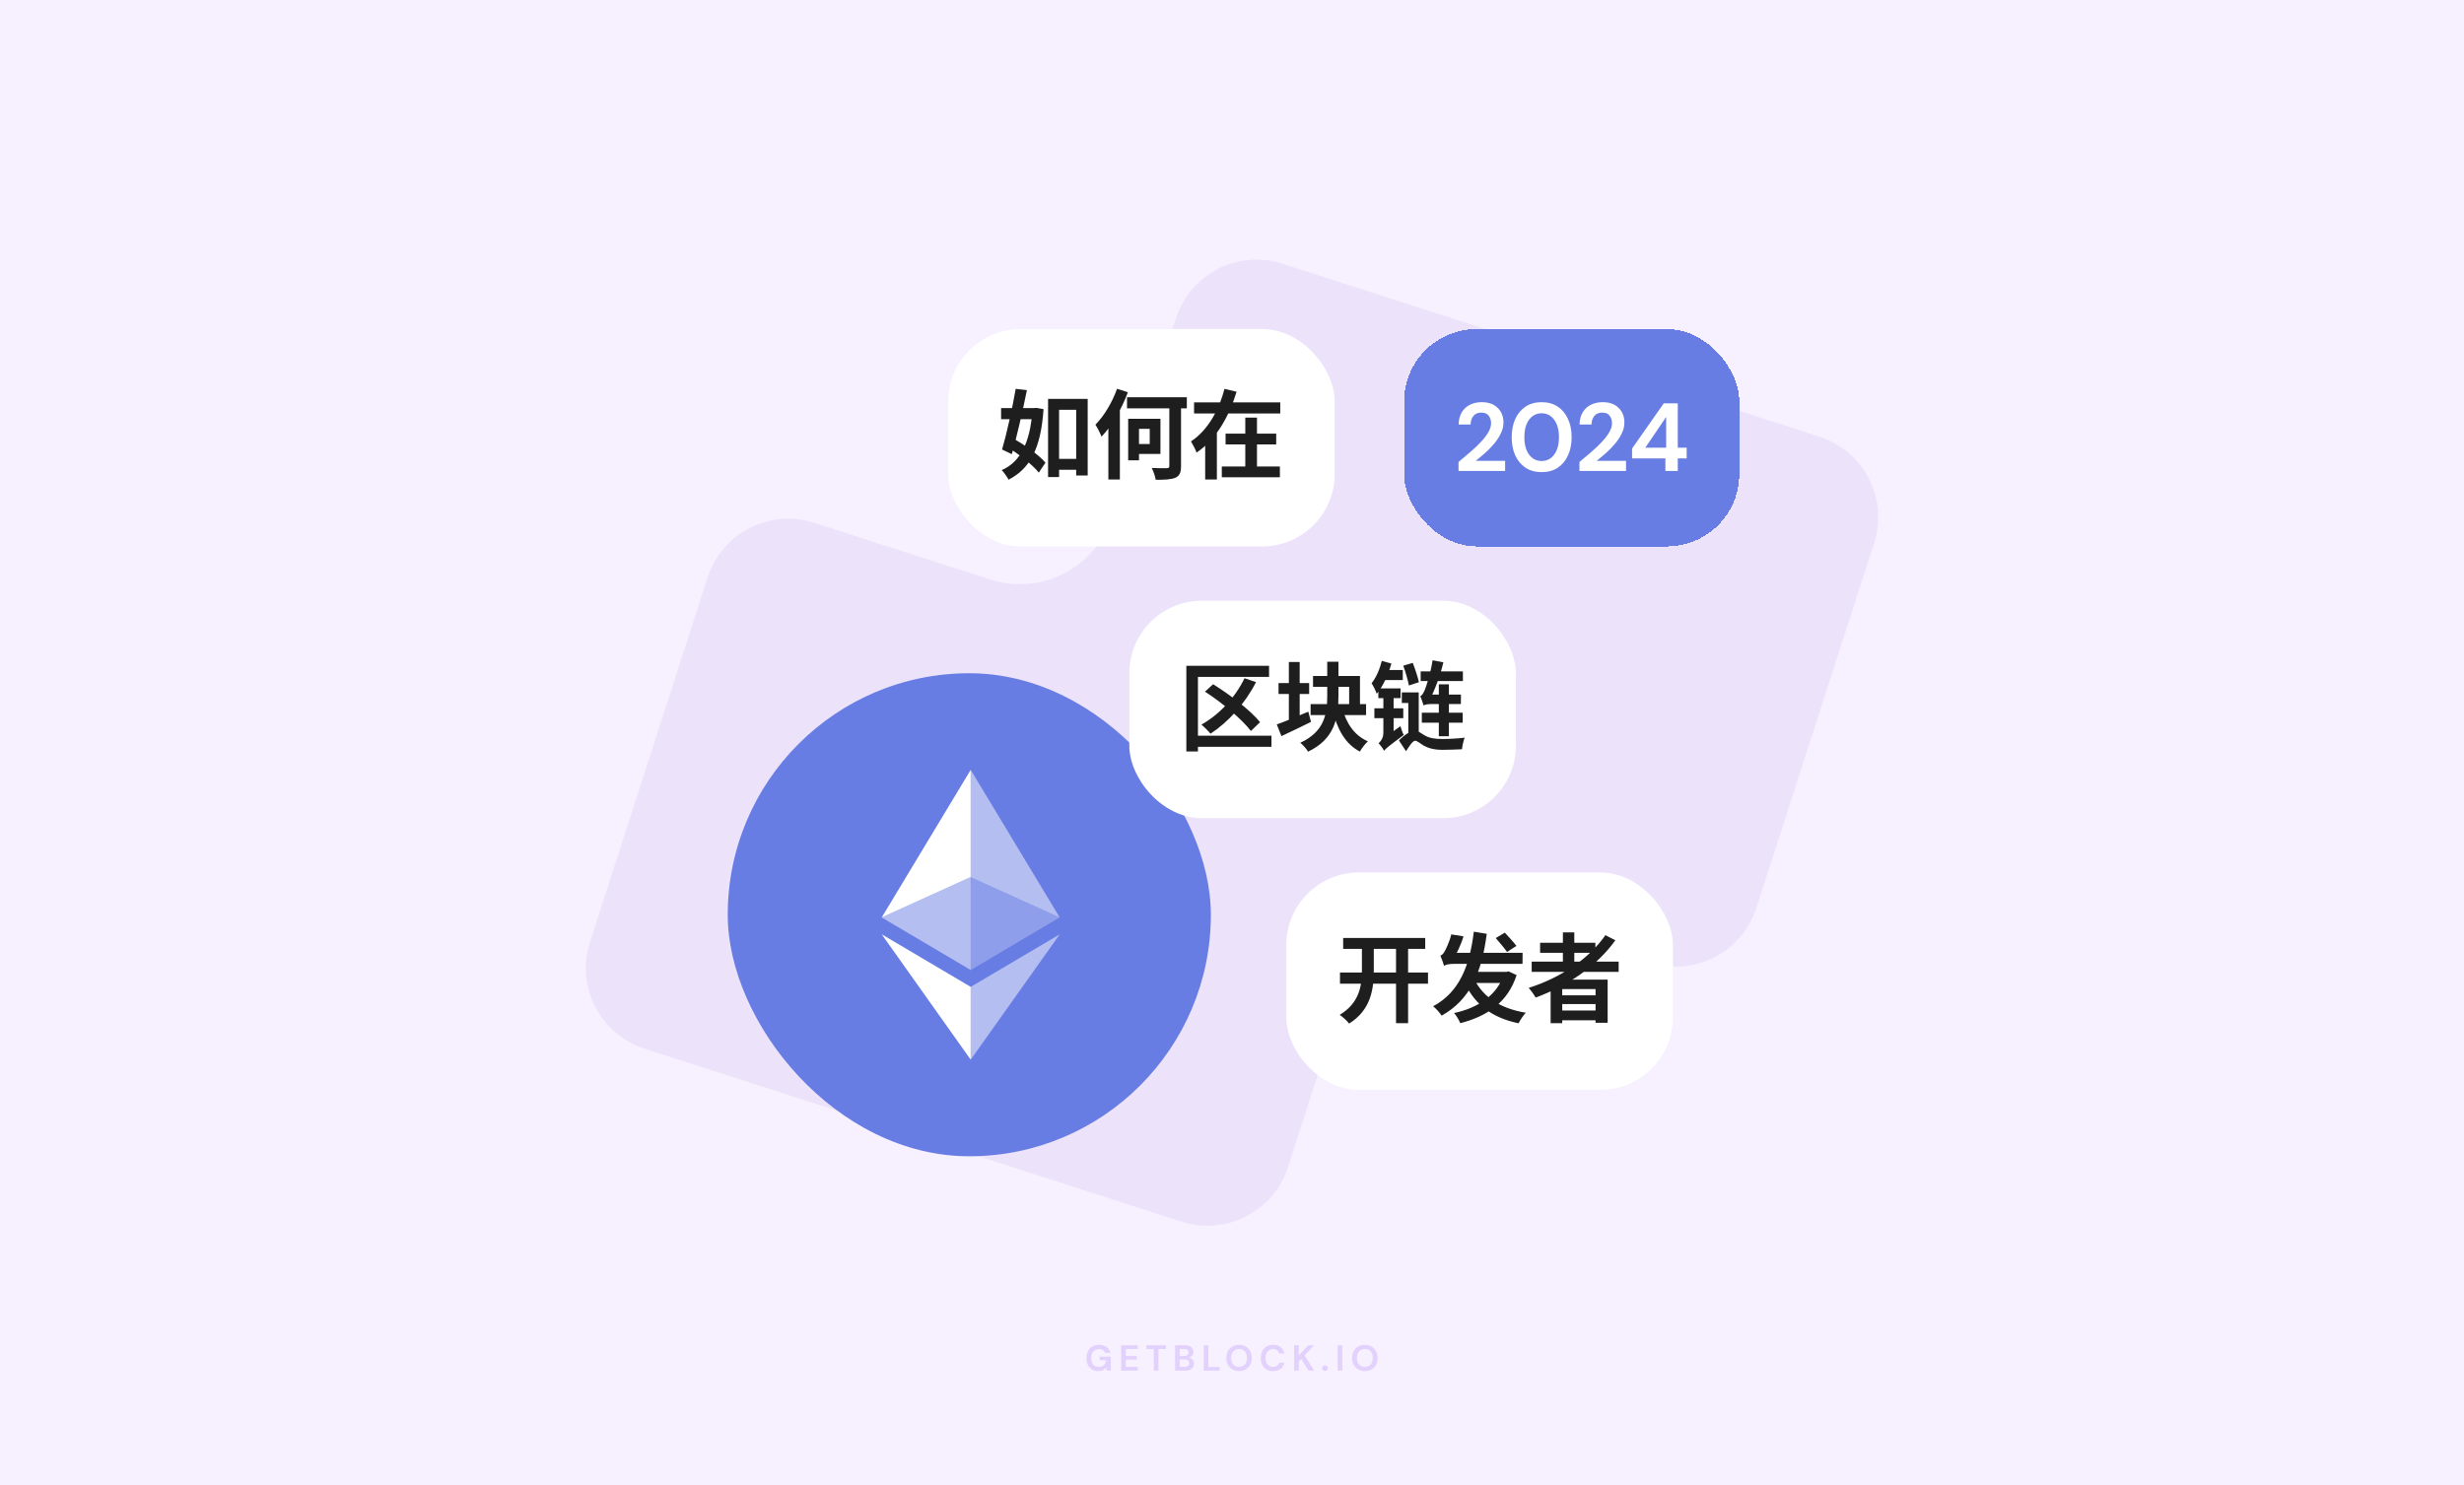
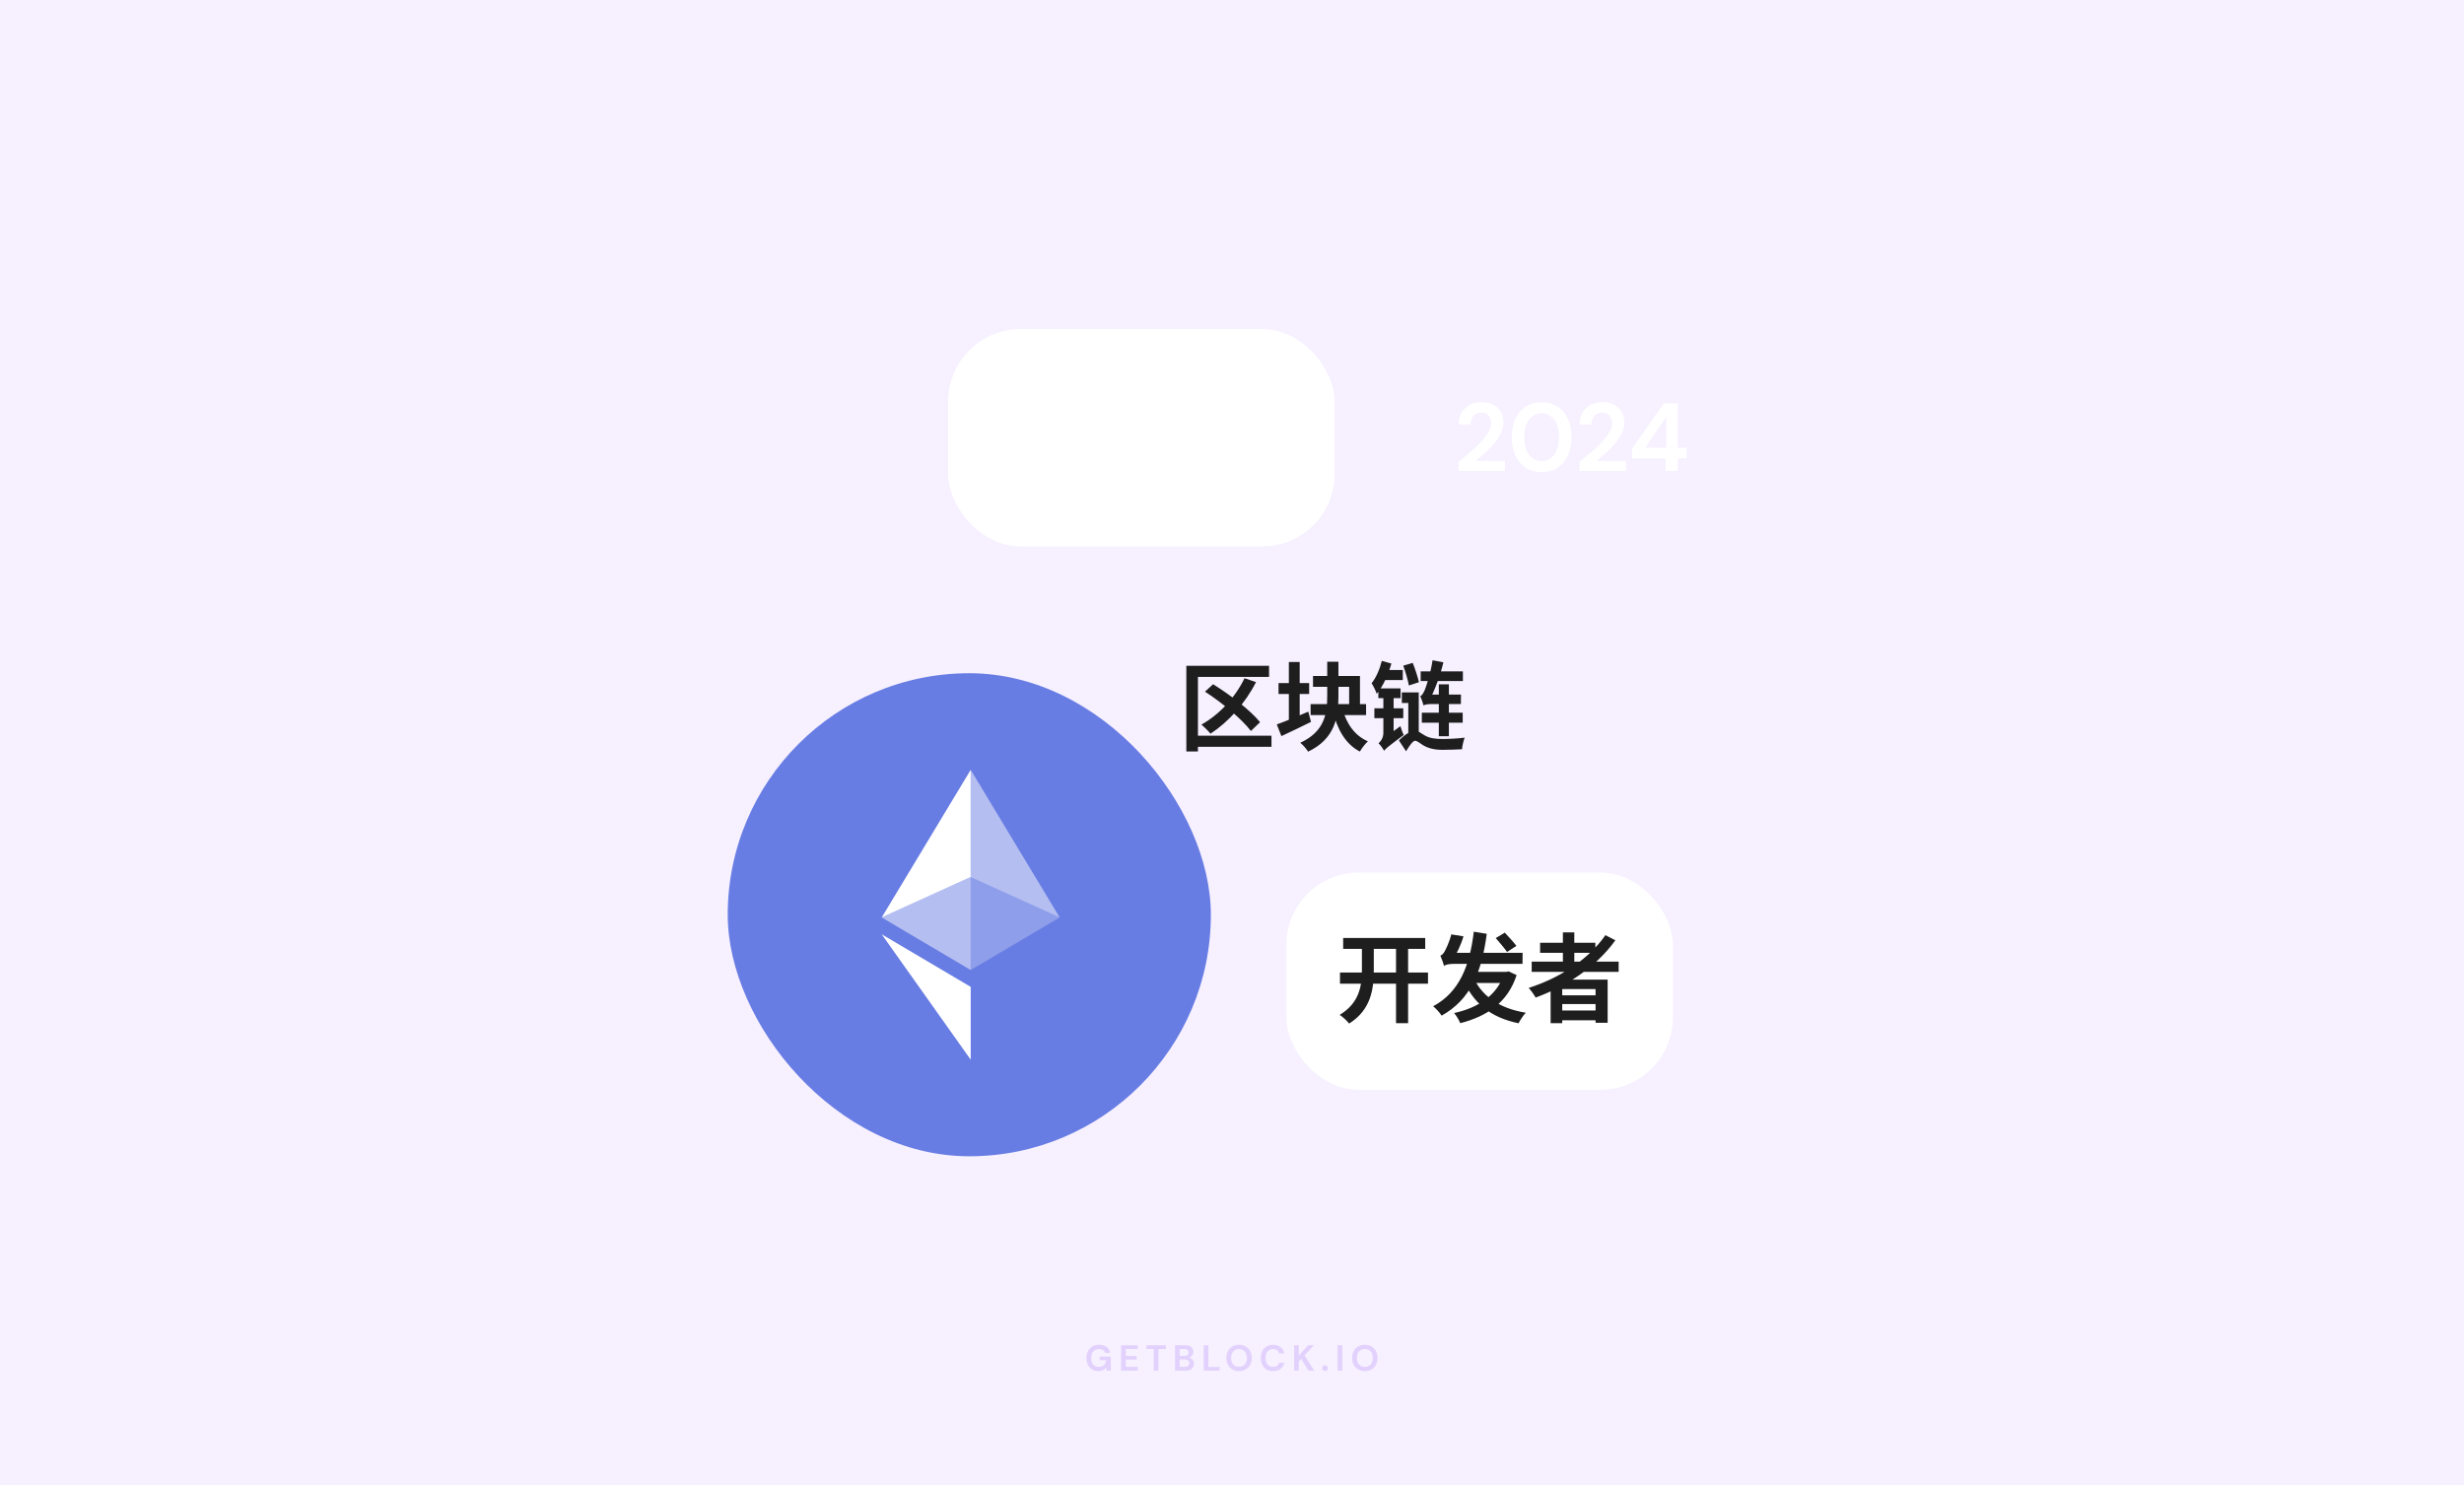
<svg xmlns="http://www.w3.org/2000/svg" width="816" height="492" viewBox="0 0 816 492" fill="none">
  <rect width="816" height="492" fill="#F6F0FF" />
-   <path fill-rule="evenodd" clip-rule="evenodd" d="M602.554 144.638C617.294 149.386 625.392 165.176 620.64 179.905L581.656 300.753C576.904 315.482 561.104 323.574 546.364 318.826L488.072 300.048C471.255 294.631 453.23 303.868 447.806 320.683L426.552 386.568C421.801 401.298 406 409.389 391.26 404.641L213.446 347.362C198.706 342.614 190.608 326.824 195.36 312.095L234.344 191.247C239.096 176.518 254.896 168.426 269.636 173.174L327.928 191.952C344.745 197.369 362.77 188.132 368.194 171.317L389.448 105.432C394.199 90.702 410 82.611 424.74 87.359L602.554 144.638Z" fill="#ECE3FA" />
  <rect x="426" y="289" width="128" height="72" rx="24" fill="white" />
  <path d="M444.816 310.688H471.984V314.304H444.816V310.688ZM443.76 322.144H472.912V325.824H443.76V322.144ZM462.32 312.8H466.32V338.912H462.32V312.8ZM451.024 312.8H454.96V321.216C454.96 327.392 454.16 334.4 446.8 339.04C446.096 338.144 444.656 336.8 443.664 336.16C450.288 332.16 451.024 326.4 451.024 321.216V312.8ZM487.696 323.2C490.448 329.728 496.24 333.952 505.296 335.456C504.496 336.256 503.44 337.888 502.896 338.944C493.424 336.992 487.792 332.128 484.4 324.16L487.696 323.2ZM498.096 321.92H498.864L499.6 321.76L502.256 322.976C499.312 332.128 492.336 336.672 483.6 338.912C483.184 337.888 482.288 336.384 481.552 335.552C489.392 333.888 495.888 329.664 498.096 322.56V321.92ZM486.512 321.92H498.672V325.6H485.392L486.512 321.92ZM488.08 308.608L492.368 309.312C490.704 322.016 486.992 331.072 477.424 336.416C476.912 335.584 475.536 334.016 474.608 333.312C483.248 328.672 486.704 320.032 488.08 308.608ZM495.344 310.72L498.352 308.928C499.568 310.272 501.36 312.16 502.192 313.312L499.088 315.328C498.288 314.144 496.592 312.16 495.344 310.72ZM478.256 320C478.032 319.2 477.424 317.472 477.008 316.544C477.488 316.384 477.968 315.936 478.384 315.2C478.768 314.528 480.016 312.032 480.624 309.504L484.656 310.144C483.856 312.96 482.32 316.032 481.168 317.888V317.952C481.168 317.952 478.256 319.2 478.256 320ZM478.256 320V317.184L480.528 315.616H504.24L504.208 319.264H481.616C479.92 319.264 478.544 319.52 478.256 320ZM507.248 318.528H536.048V321.92H507.248V318.528ZM510.032 312.288H528.336V315.616H510.032V312.288ZM515.664 329.696H529.968V332.576H515.664V329.696ZM515.664 334.72H529.968V337.952H515.664V334.72ZM517.584 308.832H521.36V320.416H517.584V308.832ZM531.664 309.76L534.96 311.456C528.688 320.192 518.928 326.624 508.56 330.432C508.112 329.6 506.96 328 506.256 327.232C516.656 323.904 526.064 317.792 531.664 309.76ZM513.52 324.48H532.4V338.784H528.4V327.616H517.36V338.912H513.52V324.48Z" fill="#1E1E1F" />
  <path opacity="0.16" d="M363.747 454.144C362.955 454.144 362.263 453.964 361.671 453.604C361.079 453.244 360.619 452.744 360.291 452.104C359.963 451.456 359.799 450.704 359.799 449.848C359.799 448.984 359.967 448.224 360.303 447.568C360.647 446.904 361.131 446.388 361.755 446.02C362.387 445.644 363.135 445.456 363.999 445.456C364.983 445.456 365.799 445.692 366.447 446.164C367.095 446.636 367.515 447.288 367.707 448.12H365.991C365.863 447.728 365.631 447.424 365.295 447.208C364.959 446.984 364.527 446.872 363.999 446.872C363.159 446.872 362.511 447.14 362.055 447.676C361.599 448.204 361.371 448.932 361.371 449.86C361.371 450.788 361.595 451.508 362.043 452.02C362.499 452.524 363.115 452.776 363.891 452.776C364.651 452.776 365.223 452.572 365.607 452.164C365.999 451.748 366.235 451.204 366.315 450.532H364.191V449.38H367.863V454H366.447L366.327 452.896C366.055 453.296 365.715 453.604 365.307 453.82C364.899 454.036 364.379 454.144 363.747 454.144ZM371.277 454V445.6H376.761V446.836H372.813V449.14H376.401V450.34H372.813V452.764H376.761V454H371.277ZM382.09 454V446.836H379.642V445.6H386.086V446.836H383.626V454H382.09ZM389.144 454V445.6H392.516C393.388 445.6 394.052 445.804 394.508 446.212C394.972 446.612 395.204 447.128 395.204 447.76C395.204 448.288 395.06 448.712 394.772 449.032C394.492 449.344 394.148 449.556 393.74 449.668C394.22 449.764 394.616 450.004 394.928 450.388C395.24 450.764 395.396 451.204 395.396 451.708C395.396 452.372 395.156 452.92 394.676 453.352C394.196 453.784 393.516 454 392.636 454H389.144ZM390.68 449.128H392.288C392.72 449.128 393.052 449.028 393.284 448.828C393.516 448.628 393.632 448.344 393.632 447.976C393.632 447.624 393.516 447.348 393.284 447.148C393.06 446.94 392.72 446.836 392.264 446.836H390.68V449.128ZM390.68 452.752H392.396C392.852 452.752 393.204 452.648 393.452 452.44C393.708 452.224 393.836 451.924 393.836 451.54C393.836 451.148 393.704 450.84 393.44 450.616C393.176 450.392 392.82 450.28 392.372 450.28H390.68V452.752ZM398.634 454V445.6H400.17V452.8H403.89V454H398.634ZM410.338 454.144C409.498 454.144 408.762 453.96 408.13 453.592C407.506 453.224 407.014 452.716 406.654 452.068C406.302 451.412 406.126 450.656 406.126 449.8C406.126 448.944 406.302 448.192 406.654 447.544C407.014 446.888 407.506 446.376 408.13 446.008C408.762 445.64 409.498 445.456 410.338 445.456C411.17 445.456 411.902 445.64 412.534 446.008C413.166 446.376 413.658 446.888 414.01 447.544C414.362 448.192 414.538 448.944 414.538 449.8C414.538 450.656 414.362 451.412 414.01 452.068C413.658 452.716 413.166 453.224 412.534 453.592C411.902 453.96 411.17 454.144 410.338 454.144ZM410.338 452.764C411.138 452.764 411.774 452.5 412.246 451.972C412.726 451.444 412.966 450.72 412.966 449.8C412.966 448.88 412.726 448.156 412.246 447.628C411.774 447.1 411.138 446.836 410.338 446.836C409.538 446.836 408.898 447.1 408.418 447.628C407.938 448.156 407.698 448.88 407.698 449.8C407.698 450.72 407.938 451.444 408.418 451.972C408.898 452.5 409.538 452.764 410.338 452.764ZM421.618 454.144C420.77 454.144 420.042 453.964 419.434 453.604C418.826 453.236 418.358 452.728 418.03 452.08C417.702 451.424 417.538 450.668 417.538 449.812C417.538 448.956 417.702 448.2 418.03 447.544C418.358 446.888 418.826 446.376 419.434 446.008C420.042 445.64 420.77 445.456 421.618 445.456C422.626 445.456 423.45 445.708 424.09 446.212C424.738 446.708 425.142 447.408 425.302 448.312H423.61C423.506 447.856 423.282 447.5 422.938 447.244C422.602 446.98 422.154 446.848 421.594 446.848C420.818 446.848 420.21 447.112 419.77 447.64C419.33 448.168 419.11 448.892 419.11 449.812C419.11 450.732 419.33 451.456 419.77 451.984C420.21 452.504 420.818 452.764 421.594 452.764C422.154 452.764 422.602 452.644 422.938 452.404C423.282 452.156 423.506 451.816 423.61 451.384H425.302C425.142 452.248 424.738 452.924 424.09 453.412C423.45 453.9 422.626 454.144 421.618 454.144ZM428.582 454V445.6H430.118V448.996L433.226 445.6H435.122L432.026 448.936L435.206 454H433.322L430.922 450.112L430.118 450.988V454H428.582ZM438.802 454.084C438.522 454.084 438.29 453.996 438.106 453.82C437.93 453.644 437.842 453.432 437.842 453.184C437.842 452.928 437.93 452.712 438.106 452.536C438.29 452.36 438.522 452.272 438.802 452.272C439.082 452.272 439.31 452.36 439.486 452.536C439.67 452.712 439.762 452.928 439.762 453.184C439.762 453.432 439.67 453.644 439.486 453.82C439.31 453.996 439.082 454.084 438.802 454.084ZM442.98 454V445.6H444.516V454H442.98ZM452 454.144C451.16 454.144 450.424 453.96 449.792 453.592C449.168 453.224 448.676 452.716 448.316 452.068C447.964 451.412 447.788 450.656 447.788 449.8C447.788 448.944 447.964 448.192 448.316 447.544C448.676 446.888 449.168 446.376 449.792 446.008C450.424 445.64 451.16 445.456 452 445.456C452.832 445.456 453.564 445.64 454.196 446.008C454.828 446.376 455.32 446.888 455.672 447.544C456.024 448.192 456.2 448.944 456.2 449.8C456.2 450.656 456.024 451.412 455.672 452.068C455.32 452.716 454.828 453.224 454.196 453.592C453.564 453.96 452.832 454.144 452 454.144ZM452 452.764C452.8 452.764 453.436 452.5 453.908 451.972C454.388 451.444 454.628 450.72 454.628 449.8C454.628 448.88 454.388 448.156 453.908 447.628C453.436 447.1 452.8 446.836 452 446.836C451.2 446.836 450.56 447.1 450.08 447.628C449.6 448.156 449.36 448.88 449.36 449.8C449.36 450.72 449.6 451.444 450.08 451.972C450.56 452.5 451.2 452.764 452 452.764Z" fill="#7A2FEB" />
  <rect x="241" y="223" width="160" height="160" rx="80" fill="#687DE3" />
  <path opacity="0.5" d="M321.465 290.522L350.931 303.89L321.465 255V290.522Z" fill="white" />
  <path d="M321.466 290.499V255L292 303.89L321.466 290.499Z" fill="white" />
-   <path opacity="0.5" d="M321.465 351L350.948 309.479L321.465 326.887L321.465 351Z" fill="white" />
  <path d="M292 309.478L321.466 351V326.886L292 309.478Z" fill="white" />
  <path opacity="0.25" d="M321.465 290.498V321.308L350.93 303.891L321.465 290.498Z" fill="white" />
  <path opacity="0.5" d="M321.465 290.498L292 303.891L321.465 321.307V290.498Z" fill="white" />
  <g filter="url(#filter0_d_2033_852)">
-     <rect x="465" y="109" width="111" height="72" rx="24" fill="#687DE3" shape-rendering="crispEdges" />
    <path d="M483.018 156V153.024C484.384 151.893 485.706 150.773 486.986 149.664C488.288 148.555 489.44 147.456 490.442 146.368C491.466 145.28 492.277 144.224 492.874 143.2C493.493 142.155 493.802 141.141 493.802 140.16C493.802 139.243 493.546 138.432 493.034 137.728C492.544 137.024 491.722 136.672 490.57 136.672C489.397 136.672 488.512 137.056 487.914 137.824C487.317 138.592 487.018 139.52 487.018 140.608H483.05C483.093 138.965 483.456 137.6 484.138 136.512C484.821 135.403 485.728 134.581 486.858 134.048C487.989 133.493 489.258 133.216 490.666 133.216C492.949 133.216 494.72 133.845 495.978 135.104C497.258 136.341 497.898 137.952 497.898 139.936C497.898 141.173 497.61 142.379 497.034 143.552C496.48 144.725 495.744 145.856 494.826 146.944C493.909 148.032 492.917 149.056 491.85 150.016C490.784 150.955 489.749 151.829 488.746 152.64H498.442V156H483.018ZM510.551 156.384C508.482 156.384 506.711 155.904 505.239 154.944C503.767 153.963 502.626 152.608 501.815 150.88C501.026 149.131 500.631 147.104 500.631 144.8C500.631 142.517 501.026 140.501 501.815 138.752C502.626 137.003 503.767 135.648 505.239 134.688C506.711 133.707 508.482 133.216 510.551 133.216C512.621 133.216 514.391 133.707 515.863 134.688C517.335 135.648 518.466 137.003 519.255 138.752C520.066 140.501 520.471 142.517 520.471 144.8C520.471 147.104 520.066 149.131 519.255 150.88C518.466 152.608 517.335 153.963 515.863 154.944C514.391 155.904 512.621 156.384 510.551 156.384ZM510.551 152.704C512.237 152.704 513.613 152 514.679 150.592C515.746 149.184 516.279 147.253 516.279 144.8C516.279 142.347 515.746 140.416 514.679 139.008C513.613 137.6 512.237 136.896 510.551 136.896C508.845 136.896 507.458 137.6 506.391 139.008C505.346 140.416 504.823 142.347 504.823 144.8C504.823 147.253 505.346 149.184 506.391 150.592C507.458 152 508.845 152.704 510.551 152.704ZM523.066 156V153.024C524.431 151.893 525.754 150.773 527.034 149.664C528.335 148.555 529.487 147.456 530.49 146.368C531.514 145.28 532.324 144.224 532.922 143.2C533.54 142.155 533.85 141.141 533.85 140.16C533.85 139.243 533.594 138.432 533.082 137.728C532.591 137.024 531.77 136.672 530.618 136.672C529.444 136.672 528.559 137.056 527.962 137.824C527.364 138.592 527.066 139.52 527.066 140.608H523.098C523.14 138.965 523.503 137.6 524.186 136.512C524.868 135.403 525.775 134.581 526.906 134.048C528.036 133.493 529.306 133.216 530.714 133.216C532.996 133.216 534.767 133.845 536.026 135.104C537.306 136.341 537.946 137.952 537.946 139.936C537.946 141.173 537.658 142.379 537.082 143.552C536.527 144.725 535.791 145.856 534.874 146.944C533.956 148.032 532.964 149.056 531.898 150.016C530.831 150.955 529.796 151.829 528.794 152.64H538.49V156H523.066ZM551.53 156V151.84H540.49V148.576L550.986 133.6H555.626V148.288H558.57V151.84H555.626V156H551.53ZM544.874 148.288H551.786V138.112L544.874 148.288Z" fill="white" />
  </g>
-   <rect x="374" y="199" width="128" height="72" rx="24" fill="white" />
  <path d="M412.144 224.656L415.952 225.936C412.368 233.008 406.768 239.184 400.88 243.024C400.24 242.224 398.736 240.72 397.872 240.016C403.824 236.688 409.072 231.024 412.144 224.656ZM399.056 229.104L401.744 226.64C407.248 230.064 414.096 235.248 417.296 239.216L414.256 242.128C411.312 238.224 404.688 232.72 399.056 229.104ZM392.88 220.528H420.272V224.208H396.72V248.912H392.88V220.528ZM395.248 243.696H421.072V247.376H395.248V243.696ZM434.832 223.92H450.384V235.056H446.8V227.504H434.832V223.92ZM434.032 233.232H452.4V236.848H434.032V233.232ZM444.528 234.608C445.84 239.568 448.528 243.632 453.008 245.552C452.144 246.32 450.928 247.888 450.352 248.944C445.488 246.416 442.864 241.552 441.296 235.248L444.528 234.608ZM439.536 219.184H443.248V230.544C443.248 237.52 442.16 244.688 433.2 248.976C432.688 248.08 431.44 246.672 430.608 246.032C438.64 242.352 439.536 236.4 439.536 230.512V219.184ZM423.408 226.256H433.552V229.872H423.408V226.256ZM426.832 219.28H430.416V240.496H426.832V219.28ZM422.832 239.952C425.424 239.056 429.456 237.36 433.264 235.728L434.16 239.12C430.832 240.784 427.248 242.48 424.368 243.824L422.832 239.952ZM457.616 218.896L460.784 219.792C459.76 223.44 458.032 227.344 455.92 229.808C455.696 229.008 454.768 227.12 454.224 226.32C455.728 224.464 456.912 221.712 457.616 218.896ZM458.48 221.936H464.56V225.264H457.808L458.48 221.936ZM458.352 248.688L457.616 245.552L458.384 244.4L463.792 240.528C464.016 241.424 464.496 242.768 464.88 243.44C459.792 247.216 458.864 247.984 458.352 248.688ZM456.464 228.016H463.824V231.248H456.464V228.016ZM455.152 234.608H464.72V237.872H455.152V234.608ZM458.352 248.688C458.032 247.984 457.104 246.736 456.528 246.192C457.2 245.648 458.128 244.464 458.128 242.768V229.84H461.52V244.752C461.52 244.752 458.352 247.408 458.352 248.688ZM470.48 222.384H484.464V225.584H470.48V222.384ZM476.496 226.672H479.824V243.856H476.496V226.672ZM471.44 233.68C471.28 233.04 470.736 231.44 470.352 230.576C470.928 230.384 471.376 229.616 471.888 228.432C472.336 227.312 473.84 222.8 474.416 218.704L478 219.376C476.976 223.824 475.12 228.656 473.424 231.856V231.92C473.424 231.92 471.44 233.072 471.44 233.68ZM471.44 233.68V230.928L473.04 230.064H483.824L483.792 233.2H474.064C472.912 233.2 471.728 233.392 471.44 233.68ZM470.864 236.08H484.4V239.376H470.864V236.08ZM469.84 229.36V244.336H466.384V232.848H464.24V229.36H469.84ZM464.72 220.496L467.856 219.568C468.656 221.616 469.52 224.208 469.904 225.968L466.576 227.056C466.256 225.264 465.456 222.544 464.72 220.496ZM468.72 242.032C469.648 242.032 470.416 242.8 471.728 243.536C473.328 244.528 475.312 244.784 477.744 244.784C479.664 244.784 482.928 244.624 485.04 244.336C484.688 245.328 484.208 247.184 484.176 248.176C482.576 248.272 479.696 248.368 477.712 248.368C475.024 248.368 473.072 247.888 471.312 246.864C470.224 246.16 469.264 245.36 468.656 245.36C467.856 245.36 466.576 247.28 465.648 248.848L463.28 245.264C465.072 243.44 467.152 242.032 468.72 242.032Z" fill="#1E1E1F" />
  <rect x="314" y="109" width="128" height="72" rx="24" fill="white" />
-   <path d="M349.2 152H358.16V155.616H349.2V152ZM347.088 132.128H360.208V157.504H356.4V135.744H350.736V158.016H347.088V132.128ZM331.536 135.168H343.024V138.848H331.536V135.168ZM336.368 128.8L340.08 129.216C338.704 136.064 336.72 144.704 335.088 150.432L331.856 148.896C333.36 143.776 335.248 135.264 336.368 128.8ZM333.2 147.808L335.184 144.992C339.088 147.232 344.016 150.624 346.224 153.248L344.016 156.544C341.904 153.856 337.104 150.208 333.2 147.808ZM341.904 135.168H342.544L343.216 135.104L345.584 135.52C344.72 148.448 341.168 155.232 334 158.88C333.488 157.92 332.496 156.48 331.728 155.712C337.936 153.088 341.2 146.432 341.904 135.904V135.168ZM373.232 131.584H393.04V135.264H373.232V131.584ZM387.248 132.928H391.12V154.368C391.12 156.576 390.64 157.6 389.264 158.24C387.888 158.816 385.712 158.944 382.736 158.912C382.576 157.824 381.968 156.096 381.424 155.008C383.536 155.104 385.744 155.104 386.416 155.072C387.056 155.072 387.248 154.912 387.248 154.304V132.928ZM373.616 138.72H377.2V152.48H373.616V138.72ZM375.184 138.72H384.304V150.368H375.184V147.072H380.752V142.048H375.184V138.72ZM369.936 128.768L373.52 129.92C371.536 135.328 368.24 141.056 364.784 144.64C364.464 143.744 363.408 141.6 362.768 140.672C365.616 137.824 368.336 133.28 369.936 128.768ZM367.056 137.76L370.864 133.952V133.984V158.816H367.056V137.76ZM395.44 133.28H423.984V136.96H395.44V133.28ZM405.872 143.648H422.64V147.2H405.872V143.648ZM404.624 154.528H423.856V158.08H404.624V154.528ZM412.4 138.336H416.272V156.416H412.4V138.336ZM405.52 128.8L409.52 129.76C407.152 137.472 403.12 145.248 396.272 149.92C395.888 148.832 394.992 147.136 394.416 146.208C400.208 142.432 403.856 135.264 405.52 128.8ZM399.12 142.208H402.992V158.816H399.12V142.208Z" fill="#1E1E1F" />
  <defs>
    <filter id="filter0_d_2033_852" x="457" y="101" width="127" height="88" filterUnits="userSpaceOnUse" color-interpolation-filters="sRGB">
      <feFlood flood-opacity="0" result="BackgroundImageFix" />
      <feColorMatrix in="SourceAlpha" type="matrix" values="0 0 0 0 0 0 0 0 0 0 0 0 0 0 0 0 0 0 127 0" result="hardAlpha" />
      <feOffset />
      <feGaussianBlur stdDeviation="4" />
      <feComposite in2="hardAlpha" operator="out" />
      <feColorMatrix type="matrix" values="0 0 0 0 0.024 0 0 0 0 0.067 0 0 0 0 0.161 0 0 0 0.06 0" />
      <feBlend mode="normal" in2="BackgroundImageFix" result="effect1_dropShadow_2033_852" />
      <feBlend mode="normal" in="SourceGraphic" in2="effect1_dropShadow_2033_852" result="shape" />
    </filter>
  </defs>
</svg>